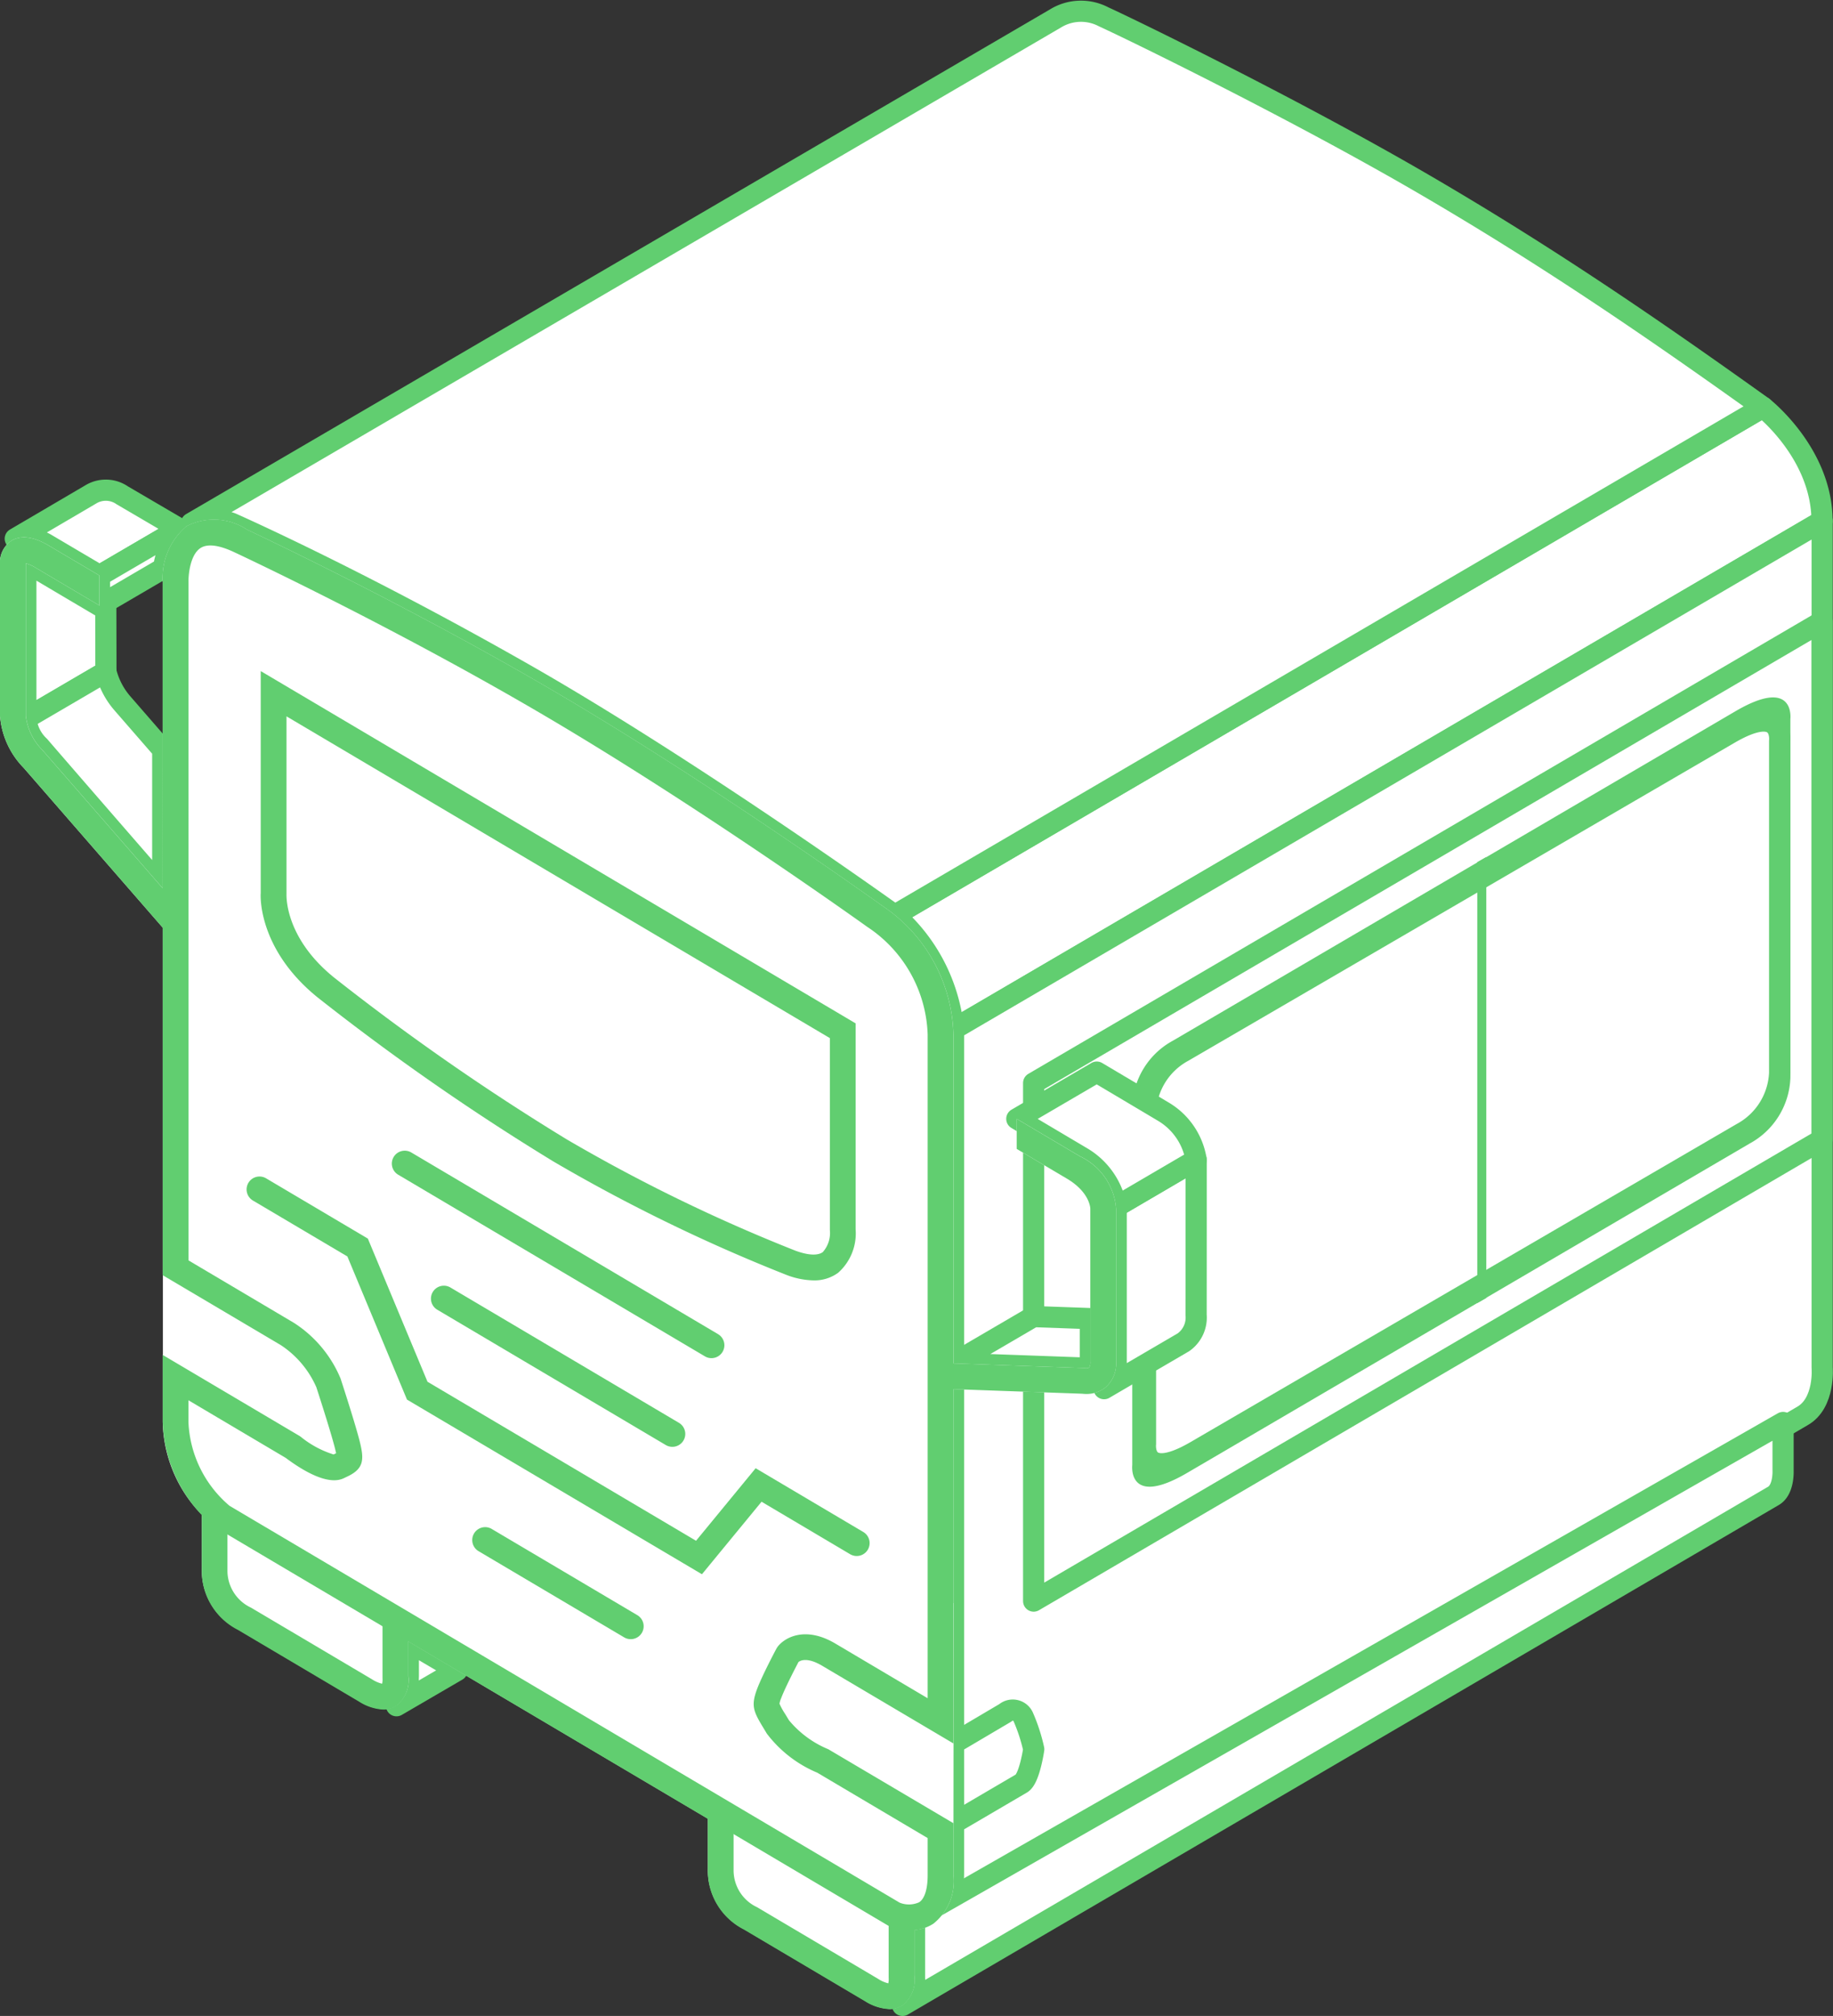
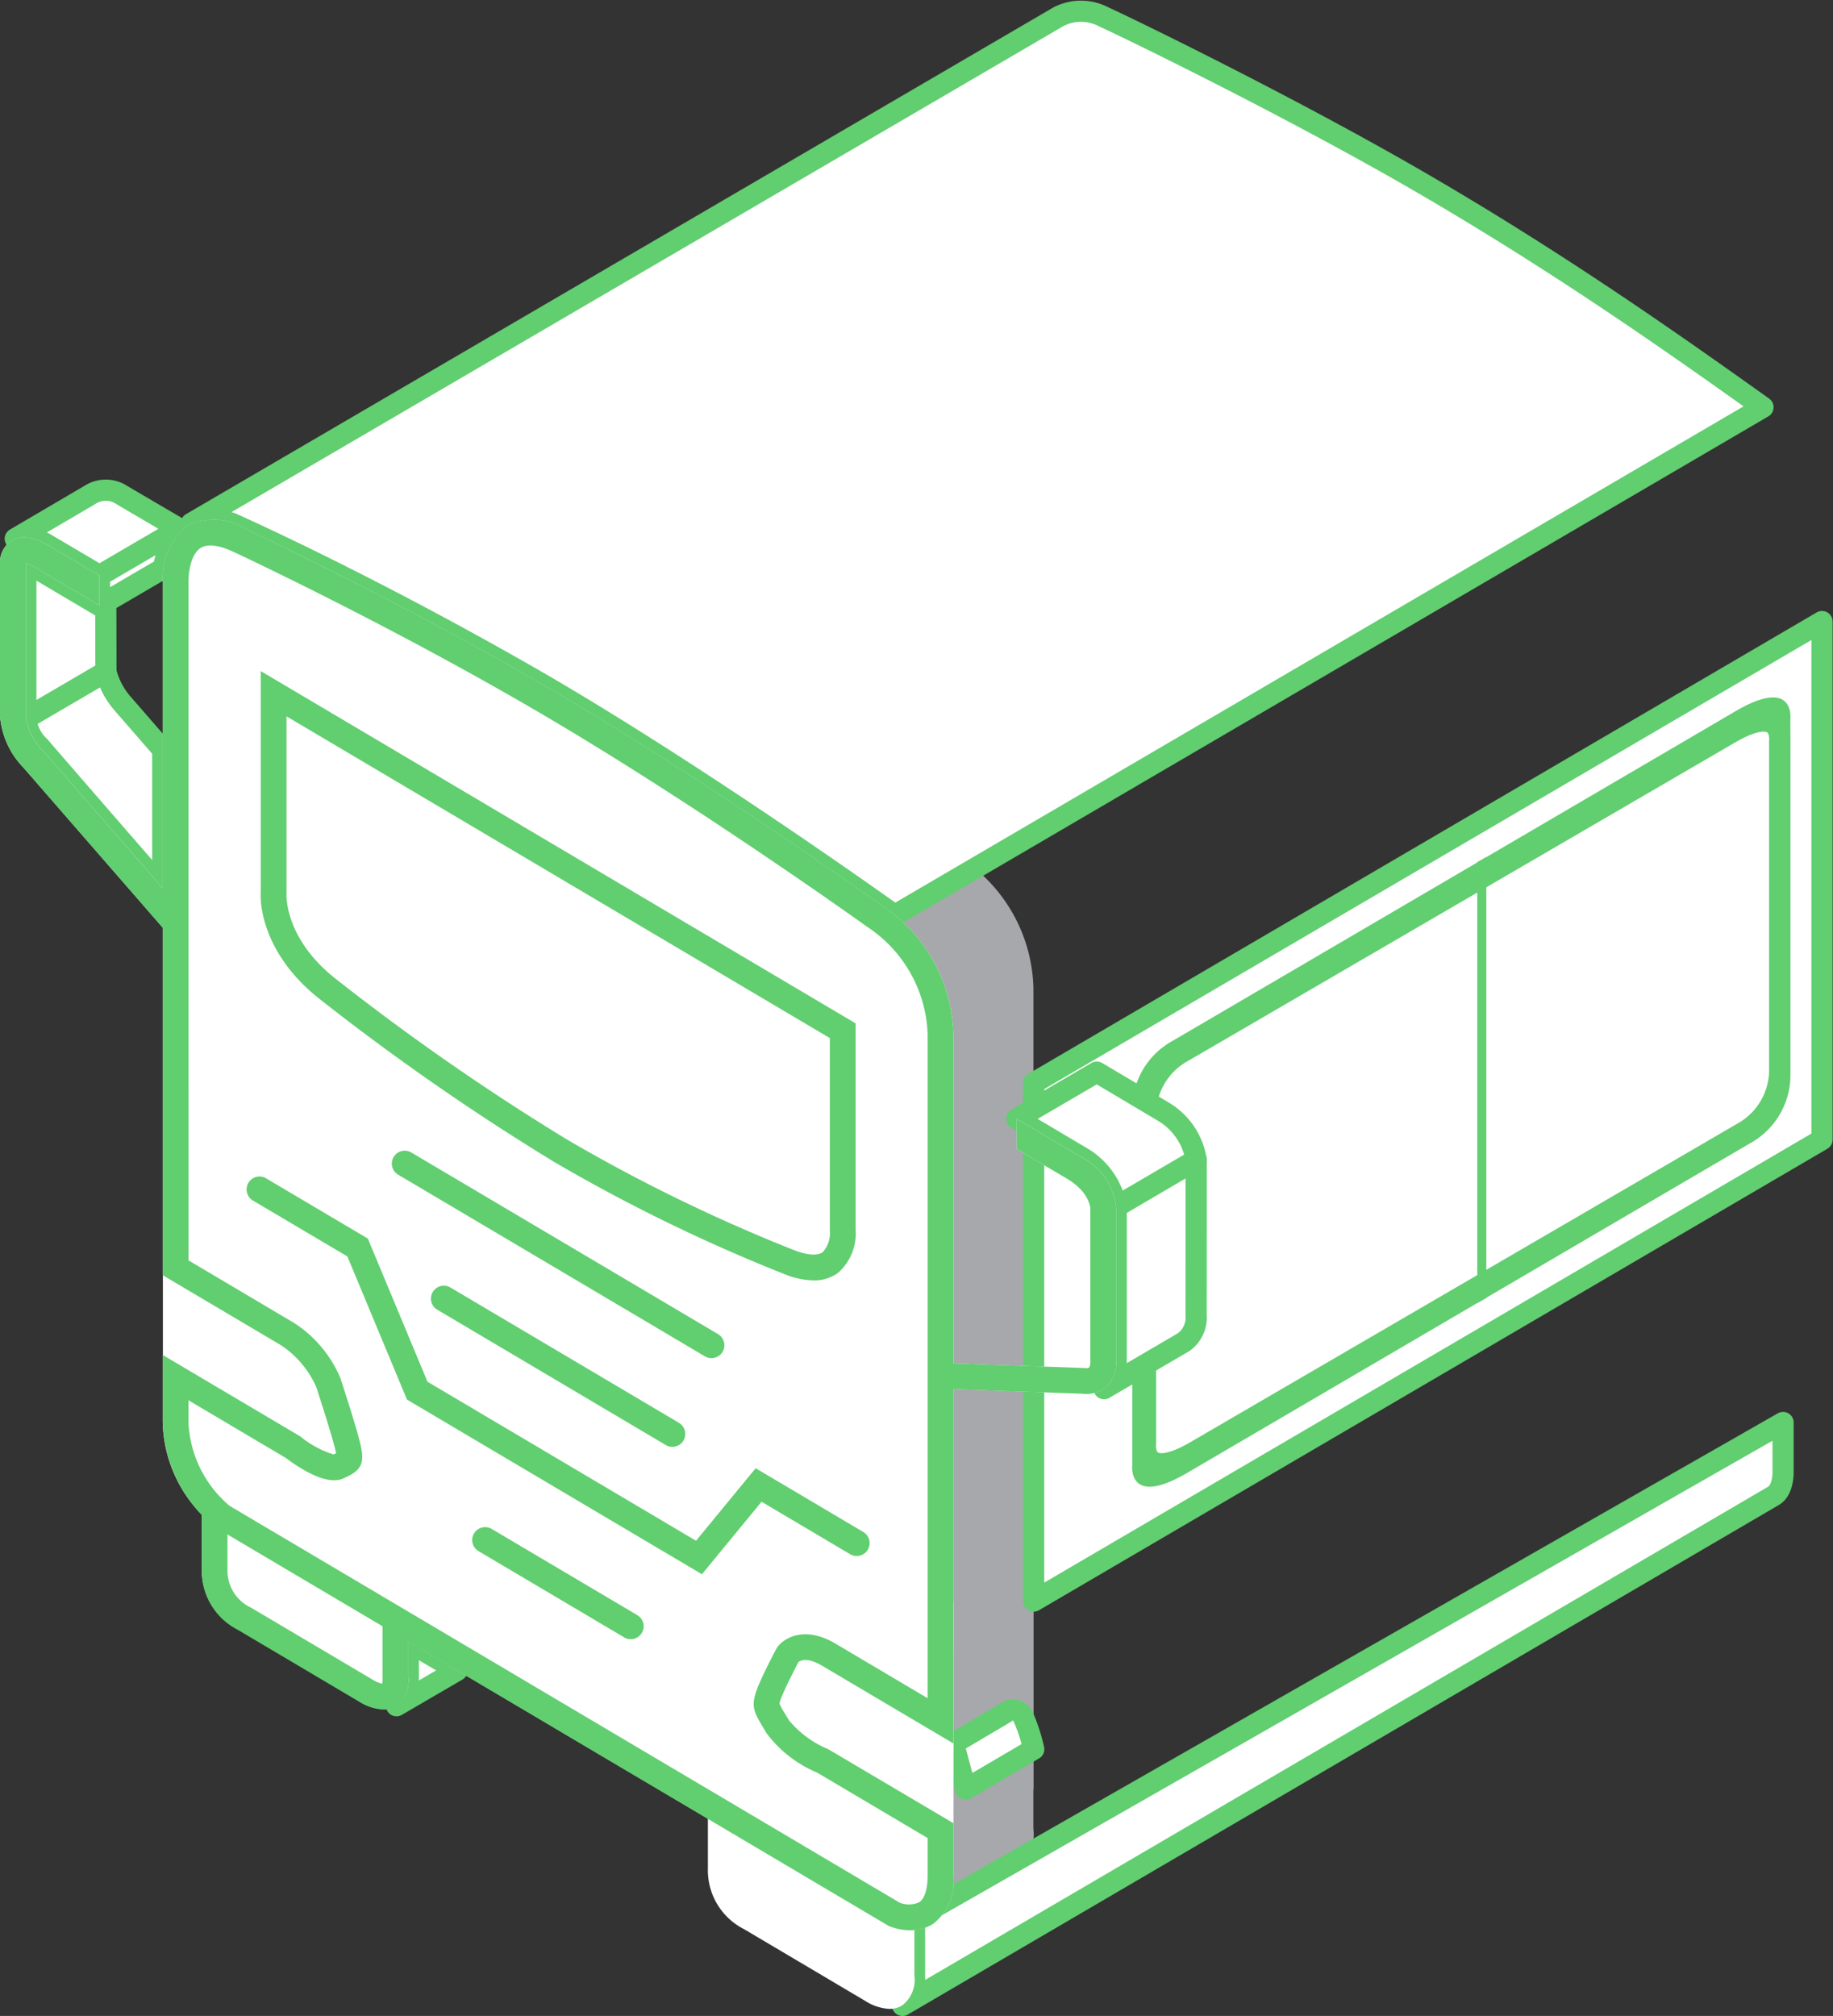
<svg xmlns="http://www.w3.org/2000/svg" width="86.56" height="95.18" viewBox="0 0 86.56 95.18">
  <rect x="0" y="0" width="86.56" height="95.18" fill="#333333" stroke="none" />
  <g id="Truck-yard-icon" transform="translate(-979.163 -547.865)">
    <g id="Group_730" data-name="Group 730" transform="translate(979.164 548.405)">
      <path id="Path_1633" data-name="Path 1633" d="M985.359,593.424v-7.16a1.237,1.237,0,0,1,.546-1.114c.673-.408,1.507.086,1.781.247l2.37,1.4v1.416h0l-2.991-1.771a1.885,1.885,0,0,0-.488-.221v7.2a2.726,2.726,0,0,0,.788,1.62l5.676,6.52V587.113a3.208,3.208,0,0,1,1.124-2.643,2.832,2.832,0,0,1,2.857.159c.258.121,7.748,3.631,15,7.924,7.343,4.347,14.924,9.784,14.99,9.831a7.547,7.547,0,0,1,3.372,6.1v15.511l6.156.218.077.007a.29.29,0,0,0,.171-.027.435.435,0,0,0,.059-.28v-7.222c0-.007-.01-.772-1.109-1.422l-2.366-1.4v-1.417l2.986,1.769a2.985,2.985,0,0,1,1.707,2.5v7.19a1.5,1.5,0,0,1-.5,1.217,1.422,1.422,0,0,1-.913.31,1.746,1.746,0,0,1-.189-.01l-6.082-.216v10.1h.011V646.3h-.011v1.855a2.564,2.564,0,0,1-.944,2.293,1.877,1.877,0,0,1-.9.3V652.9a1.525,1.525,0,0,1-.56,1.4,1.114,1.114,0,0,1-.617.177,2.324,2.324,0,0,1-1.151-.382l-5.718-3.385a3.115,3.115,0,0,1-1.706-2.863V645.5l-14.146-8.372v1.624a1.525,1.525,0,0,1-.559,1.4,1.113,1.113,0,0,1-.618.177,2.328,2.328,0,0,1-1.15-.382l-5.718-3.385a3.117,3.117,0,0,1-1.706-2.863v-2.551a6.447,6.447,0,0,1-1.848-4.387V623.6l.009,0v-3.769l-.009-.005V603.419l-6.566-7.544A3.95,3.95,0,0,1,985.359,593.424Z" transform="translate(-981.583 -562.371)" fill="#a6a8ab" />
      <path id="Path_1634" data-name="Path 1634" d="M988.1,587.332l-3.775,2.206-2.523-1.49a2.092,2.092,0,0,0-1.459-.252l3.605-2.115a1.365,1.365,0,0,1,1.446.066Z" transform="translate(-979.623 -562.902)" fill="#fff" stroke="#61ce70" stroke-linejoin="round" stroke-width="1" />
      <path id="Path_1635" data-name="Path 1635" d="M986.874,592.122l3.029-1.771a3.254,3.254,0,0,1,.746-1.7V588.5l-3.775,2.206Z" transform="translate(-982.176 -564.068)" fill="#fff" stroke="#61ce70" stroke-linejoin="round" stroke-width="1" />
      <path id="Path_1636" data-name="Path 1636" d="M984.937,592.995l-.3.172L981.65,591.4a2.917,2.917,0,0,0-.488-.221v6.946a2.6,2.6,0,0,0,.006.374l3.775-2.209v-.678C984.943,595.315,984.937,592.995,984.937,592.995Z" transform="translate(-979.943 -565.114)" fill="#fff" stroke="#61ce70" stroke-linejoin="round" stroke-width="1" />
      <path id="Path_1637" data-name="Path 1637" d="M981.175,601.771a2.011,2.011,0,0,0,.635,1.31c.93,1.085,5.823,6.709,5.823,6.709v-6.542l-1.9-2.185a3.593,3.593,0,0,1-.782-1.5Z" transform="translate(-979.949 -568.39)" fill="#fff" stroke="#61ce70" stroke-linejoin="round" stroke-width="1" />
-       <path id="Path_1638" data-name="Path 1638" d="M1051.275,608.44a8.247,8.247,0,0,0-2.772-5.384l41-23.983s2.79,2.173,2.79,5.374Z" transform="translate(-1006.252 -560.386)" fill="#fff" stroke="#61ce70" stroke-linejoin="round" stroke-width="1" />
-       <path id="Path_1639" data-name="Path 1639" d="M1051.51,654.114s.944-.429.944-2.409,0-39.819,0-39.819l41.02-23.993v39.961s.145,1.684-.938,2.293Z" transform="translate(-1007.427 -563.831)" fill="#fff" stroke="#61ce70" stroke-linejoin="round" stroke-width="1" />
      <path id="Path_1640" data-name="Path 1640" d="M1049.109,685.256a1.486,1.486,0,0,0,.566-1.292v-2.8l41.015-23.429V660s.048.91-.455,1.2Z" transform="translate(-1006.489 -591.115)" fill="#fff" stroke="#61ce70" stroke-linejoin="round" stroke-width="1" />
      <path id="Path_1641" data-name="Path 1641" d="M1012.751,676.075l-2.861,1.667s.559-.305.559-1.4v-1.624Z" transform="translate(-991.167 -597.749)" fill="#fff" stroke="#61ce70" stroke-linejoin="round" stroke-width="1" />
      <path id="Path_1642" data-name="Path 1642" d="M1027.209,591.075s-9.587-6.882-17.49-11.388-13.83-7.117-13.83-7.117a2.773,2.773,0,0,0-1.893,0l40.791-23.826a2.3,2.3,0,0,1,2.286-.085c1.355.617,9.035,4.36,15.094,7.887s11.125,7.03,16.044,10.546Z" transform="translate(-984.958 -548.405)" fill="#fff" stroke="#61ce70" stroke-linejoin="round" stroke-width="1" />
-       <path id="Path_1643" data-name="Path 1643" d="M1053.059,681.592l2.448-1.445a.54.54,0,0,1,.84.183,8.165,8.165,0,0,1,.5,1.536s-.2,1.392-.575,1.613l-3.212,1.882Z" transform="translate(-1008.032 -599.819)" fill="#fff" stroke="#61ce70" stroke-linejoin="round" stroke-width="1" />
+       <path id="Path_1643" data-name="Path 1643" d="M1053.059,681.592l2.448-1.445a.54.54,0,0,1,.84.183,8.165,8.165,0,0,1,.5,1.536l-3.212,1.882Z" transform="translate(-1008.032 -599.819)" fill="#fff" stroke="#61ce70" stroke-linejoin="round" stroke-width="1" />
      <path id="Path_1644" data-name="Path 1644" d="M1096.5,595.677l-37.229,21.787v24.46l37.229-21.787Z" transform="translate(-1010.46 -566.872)" fill="#fff" stroke="#61ce70" stroke-linejoin="round" stroke-width="1" />
      <path id="Path_1645" data-name="Path 1645" d="M1096.061,622.62a3.677,3.677,0,0,0,1.925-3.079V602.577s.241-2.026-2.592-.369l-26.56,15.551a3.677,3.677,0,0,0-1.926,3.079V637.8s-.241,2.027,2.592.369Z" transform="translate(-1013.44 -569.169)" fill="#61ce70" />
      <path id="Path_1646" data-name="Path 1646" d="M1096.1,622.845a3.4,3.4,0,0,0,1.779-2.844V604.33s.222-1.872-2.395-.341l-25.772,15a3.4,3.4,0,0,0-1.779,2.844V637.51s-.222,1.872,2.395.341Z" transform="translate(-1013.84 -569.884)" fill="#fff" stroke="#61ce70" stroke-linejoin="round" stroke-width="1" />
      <path id="Path_1647" data-name="Path 1647" d="M1093.651,634.982V614.161l.426-.241v20.821Z" transform="translate(-1023.89 -573.999)" fill="#61ce70" />
      <path id="Path_1648" data-name="Path 1648" d="M1069.077,637.387,1065.3,639.6v7.317a1.59,1.59,0,0,1-.572,1.273l3.751-2.192a1.429,1.429,0,0,0,.595-1.288C1069.076,643.747,1069.077,637.387,1069.077,637.387Z" transform="translate(-1012.591 -583.167)" fill="#fff" stroke="#61ce70" stroke-linejoin="round" stroke-width="1" />
      <path id="Path_1649" data-name="Path 1649" d="M1061.739,630.588l-3.775,2.207,3.073,1.822a3.413,3.413,0,0,1,1.621,2.323l3.774-2.209a3.237,3.237,0,0,0-1.535-2.267C1063.51,631.637,1061.739,630.588,1061.739,630.588Z" transform="translate(-1009.948 -580.511)" fill="#fff" stroke="#61ce70" stroke-linejoin="round" stroke-width="1" />
-       <path id="Path_1650" data-name="Path 1650" d="M1056.834,649.532l-3.775,2.206,6.234.226s.227.055.227-.249,0-2.088,0-2.088Z" transform="translate(-1008.032 -587.912)" fill="#fff" stroke="#61ce70" stroke-linejoin="round" stroke-width="1" />
      <g id="Group_729" data-name="Group 729" transform="translate(0 23.99)">
        <path id="Path_1651" data-name="Path 1651" d="M979.164,597.045v-7.16a1.236,1.236,0,0,1,.545-1.114c.673-.408,1.508.086,1.782.247l2.37,1.4v1.416h0l-2.991-1.771a1.884,1.884,0,0,0-.487-.221v7.2a2.73,2.73,0,0,0,.788,1.62l5.676,6.519V590.734a3.2,3.2,0,0,1,1.124-2.643,2.831,2.831,0,0,1,2.856.16c.258.121,7.748,3.63,15,7.924,7.343,4.346,14.924,9.783,14.991,9.83a7.543,7.543,0,0,1,3.371,6.1v15.511l6.157.218.077.008a.3.3,0,0,0,.171-.027.442.442,0,0,0,.059-.28v-7.222c0-.007-.01-.771-1.11-1.422l-2.366-1.4V616.07l2.987,1.768a2.986,2.986,0,0,1,1.707,2.5v7.19a1.5,1.5,0,0,1-.5,1.217,1.423,1.423,0,0,1-.913.31,1.552,1.552,0,0,1-.188-.011l-6.082-.216v10.1h.012l-.012,10.985v1.856a2.562,2.562,0,0,1-.944,2.292,1.872,1.872,0,0,1-.9.3v2.153a1.527,1.527,0,0,1-.56,1.4,1.113,1.113,0,0,1-.617.177,2.329,2.329,0,0,1-1.151-.381l-5.718-3.385a3.114,3.114,0,0,1-1.706-2.862v-2.353l-14.146-8.372v1.624a1.525,1.525,0,0,1-.559,1.4,1.116,1.116,0,0,1-.617.177,2.329,2.329,0,0,1-1.151-.381l-5.718-3.385a3.118,3.118,0,0,1-1.707-2.863v-2.551a6.449,6.449,0,0,1-1.847-4.387v-3.169l.008,0v-3.769l-.008-.005V607.04l-6.566-7.544A3.944,3.944,0,0,1,979.164,597.045Z" transform="translate(-979.164 -587.775)" fill="#fff" />
-         <path id="Path_1652" data-name="Path 1652" d="M1042.6,697.215a1.112,1.112,0,0,0,.617-.177,1.527,1.527,0,0,0,.56-1.4v-2.691h-1.219l0,2.788a.9.9,0,0,1-.018.261,1.523,1.523,0,0,1-.474-.207l-5.718-3.385a1.918,1.918,0,0,1-1.113-1.72l0-.068v-2.721h-1.219v2.7a3.114,3.114,0,0,0,1.706,2.862l5.718,3.385A2.329,2.329,0,0,0,1042.6,697.215Z" transform="translate(-1000.593 -626.887)" fill="#61ce70" />
        <path id="Path_1653" data-name="Path 1653" d="M1003.376,674a1.116,1.116,0,0,0,.617-.177,1.525,1.525,0,0,0,.559-1.4v-2.691h-1.219l0,2.787a.892.892,0,0,1-.018.261,1.529,1.529,0,0,1-.473-.206l-5.717-3.385a1.925,1.925,0,0,1-1.114-1.711l0-.077v-2.72H994.8v2.695a3.118,3.118,0,0,0,1.707,2.863l5.718,3.385A2.329,2.329,0,0,0,1003.376,674Z" transform="translate(-985.271 -617.816)" fill="#61ce70" />
        <path id="Path_1654" data-name="Path 1654" d="M1024.167,628.014a79.844,79.844,0,0,1-10.988-5.35,113.039,113.039,0,0,1-11.125-7.739l0,0c-2.847-2.3-2.7-4.859-2.69-4.923V599.515l28.093,16.632v9.724a2.486,2.486,0,0,1-.823,2.05,1.894,1.894,0,0,1-1.163.361A3.754,3.754,0,0,1,1024.167,628.014Zm-23.586-26.362v8.388c0,.083-.087,2.053,2.238,3.936a111.58,111.58,0,0,0,10.982,7.64,78.639,78.639,0,0,0,10.8,5.258c.6.224,1.063.25,1.306.072a1.352,1.352,0,0,0,.334-1.033v-9.07Z" transform="translate(-987.053 -592.361)" fill="#61ce70" />
        <path id="Path_1655" data-name="Path 1655" d="M1019.777,657.457l2.815-3.424,4.183,2.478a.609.609,0,1,0,.621-1.049l-5.083-3.01-2.815,3.424-12.682-7.508L1004,641.61l-4.806-2.846a.609.609,0,0,0-.621,1.049l4.46,2.64,2.815,6.758Z" transform="translate(-986.63 -607.662)" fill="#61ce70" />
        <path id="Path_1656" data-name="Path 1656" d="M1024.624,646.471a.609.609,0,0,0,.311-1.133l-14.485-8.576a.609.609,0,0,0-.622,1.048l14.486,8.576A.6.6,0,0,0,1024.624,646.471Z" transform="translate(-991.027 -606.879)" fill="#61ce70" />
        <path id="Path_1657" data-name="Path 1657" d="M1023.961,654.745a.609.609,0,0,0,.311-1.133l-10.791-6.389a.609.609,0,0,0-.621,1.049l10.791,6.389A.613.613,0,0,0,1023.961,654.745Z" transform="translate(-992.211 -610.966)" fill="#61ce70" />
        <path id="Path_1658" data-name="Path 1658" d="M1023.256,671.14a.609.609,0,0,0,.311-1.133l-6.861-4.062a.61.61,0,1,0-.622,1.049l6.862,4.062A.606.606,0,0,0,1023.256,671.14Z" transform="translate(-993.471 -618.28)" fill="#61ce70" />
        <path id="Path_1659" data-name="Path 1659" d="M980.281,599.5l6.566,7.544v16.408l5.577,3.3a4.574,4.574,0,0,1,1.679,1.991s.63,1.933.857,2.8c.034.13.058.235.076.314l-.121.058a4.671,4.671,0,0,1-1.551-.836l-.055-.038-6.462-3.825v3.169a6.64,6.64,0,0,0,2.438,4.936l.06.04,31.8,18.822a2.793,2.793,0,0,0,1.007.195,1.941,1.941,0,0,0,1.092-.313,2.562,2.562,0,0,0,.944-2.292v-2.448l-5.909-3.493a4.767,4.767,0,0,1-1.86-1.37l-.169-.28a3.2,3.2,0,0,1-.277-.5,1.15,1.15,0,0,1,.082-.268c.189-.5.684-1.45.815-1.7.069-.056.388-.256,1.119.177l6.2,3.669V628.831l6.082.216a1.552,1.552,0,0,0,.188.011,1.423,1.423,0,0,0,.913-.31,1.5,1.5,0,0,0,.5-1.217v-7.19a2.986,2.986,0,0,0-1.707-2.5l-2.99-1.771,0,1.419,2.366,1.4c1.1.651,1.111,1.415,1.11,1.422v7.222a.442.442,0,0,1-.059.28.3.3,0,0,1-.171.027l-.077-.008-6.157-.218V612.1a7.543,7.543,0,0,0-3.371-6.1c-.066-.047-7.648-5.484-14.991-9.83-7.253-4.294-14.743-7.8-15-7.924a2.831,2.831,0,0,0-2.856-.16,3.2,3.2,0,0,0-1.124,2.643v14.451l-5.676-6.519a2.73,2.73,0,0,1-.788-1.62v-7.2a1.884,1.884,0,0,1,.487.221l2.991,1.771v-1.416l-2.37-1.4c-.273-.161-1.108-.655-1.782-.247a1.236,1.236,0,0,0-.545,1.114v7.16A3.944,3.944,0,0,0,980.281,599.5Zm7.784-8.782c-.009-.329.078-1.286.569-1.6.429-.274,1.139-.024,1.66.232l.013.005c.075.035,7.609,3.555,14.9,7.871s14.835,9.725,14.91,9.779a6.332,6.332,0,0,1,2.853,5.081v31.338l-4.358-2.581c-1.443-.856-2.421-.267-2.736.163l-.047.074c-.027.051-.667,1.252-.913,1.906-.3.8-.167,1.073.293,1.832l.164.273a5.8,5.8,0,0,0,2.386,1.849l5.211,3.086v1.752c0,.653-.142,1.107-.4,1.278a1.174,1.174,0,0,1-.922.02L990,634.337a5.478,5.478,0,0,1-1.938-3.95v-1.031l4.593,2.72c.856.64,2.02,1.315,2.749.957l.155-.074c.823-.383.8-.84.576-1.72-.236-.911-.864-2.83-.89-2.911a5.751,5.751,0,0,0-2.2-2.626l-4.979-2.949Z" transform="translate(-979.164 -587.775)" fill="#61ce70" />
      </g>
    </g>
  </g>
</svg>